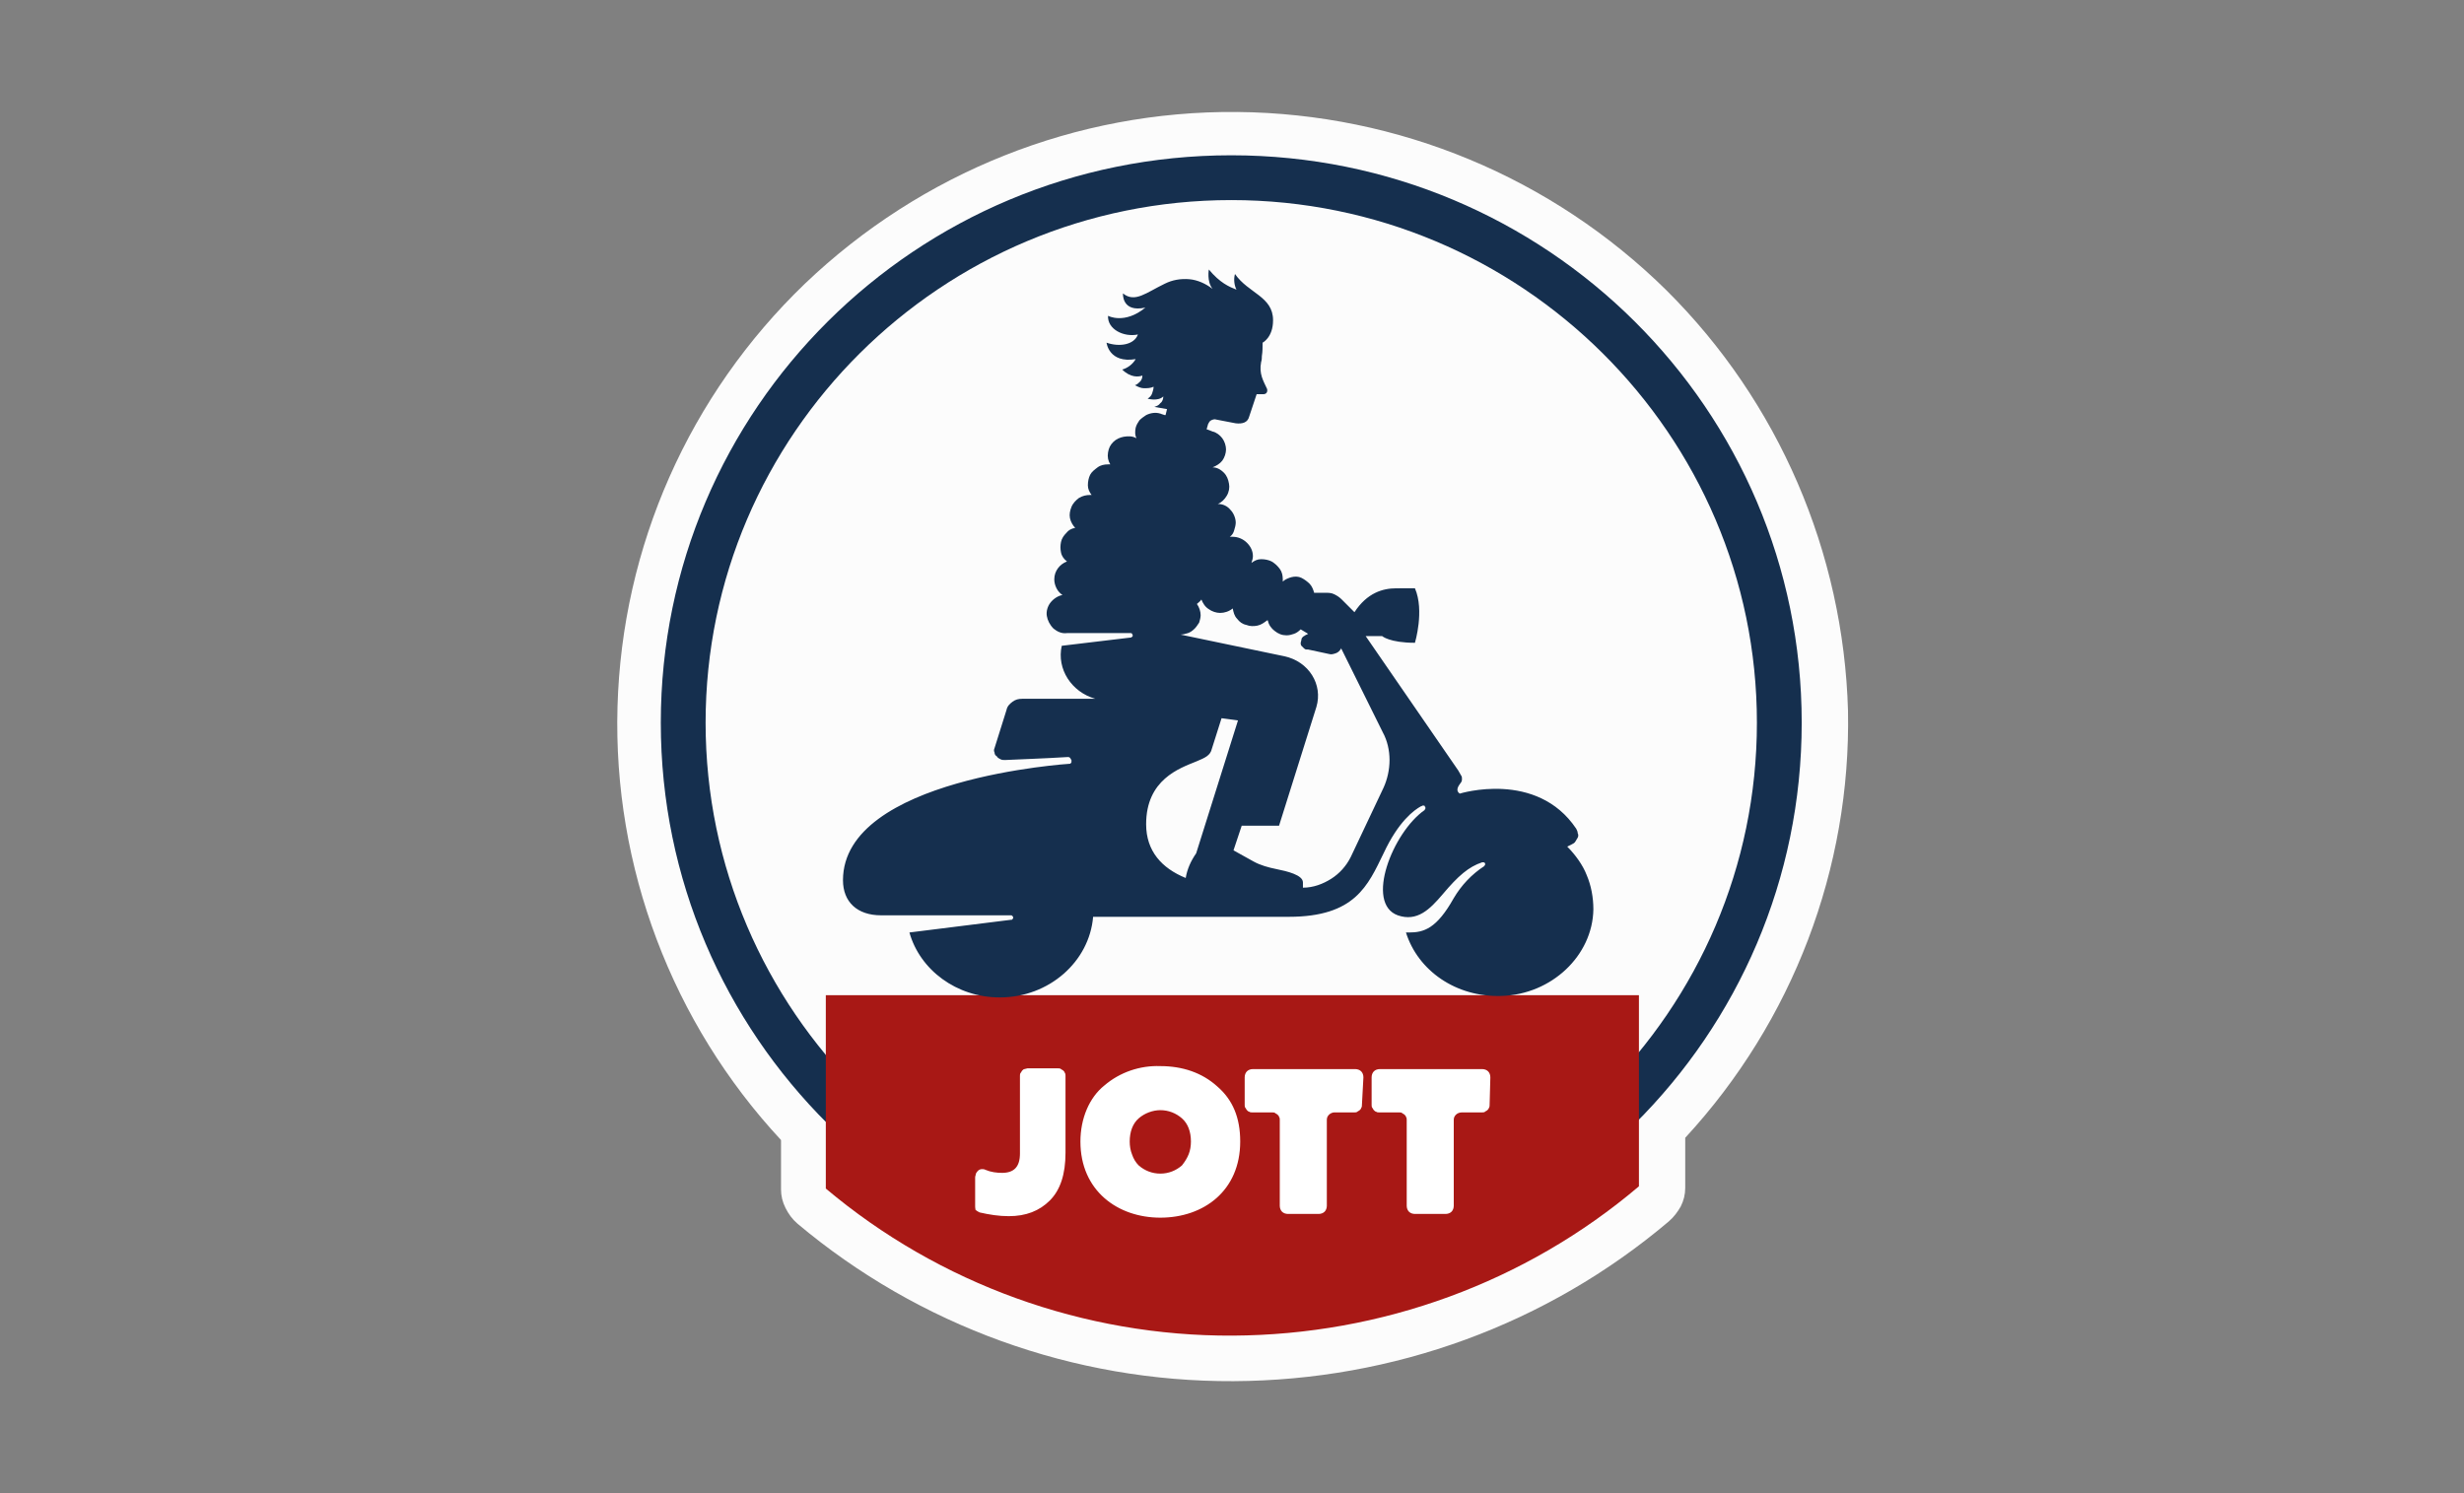
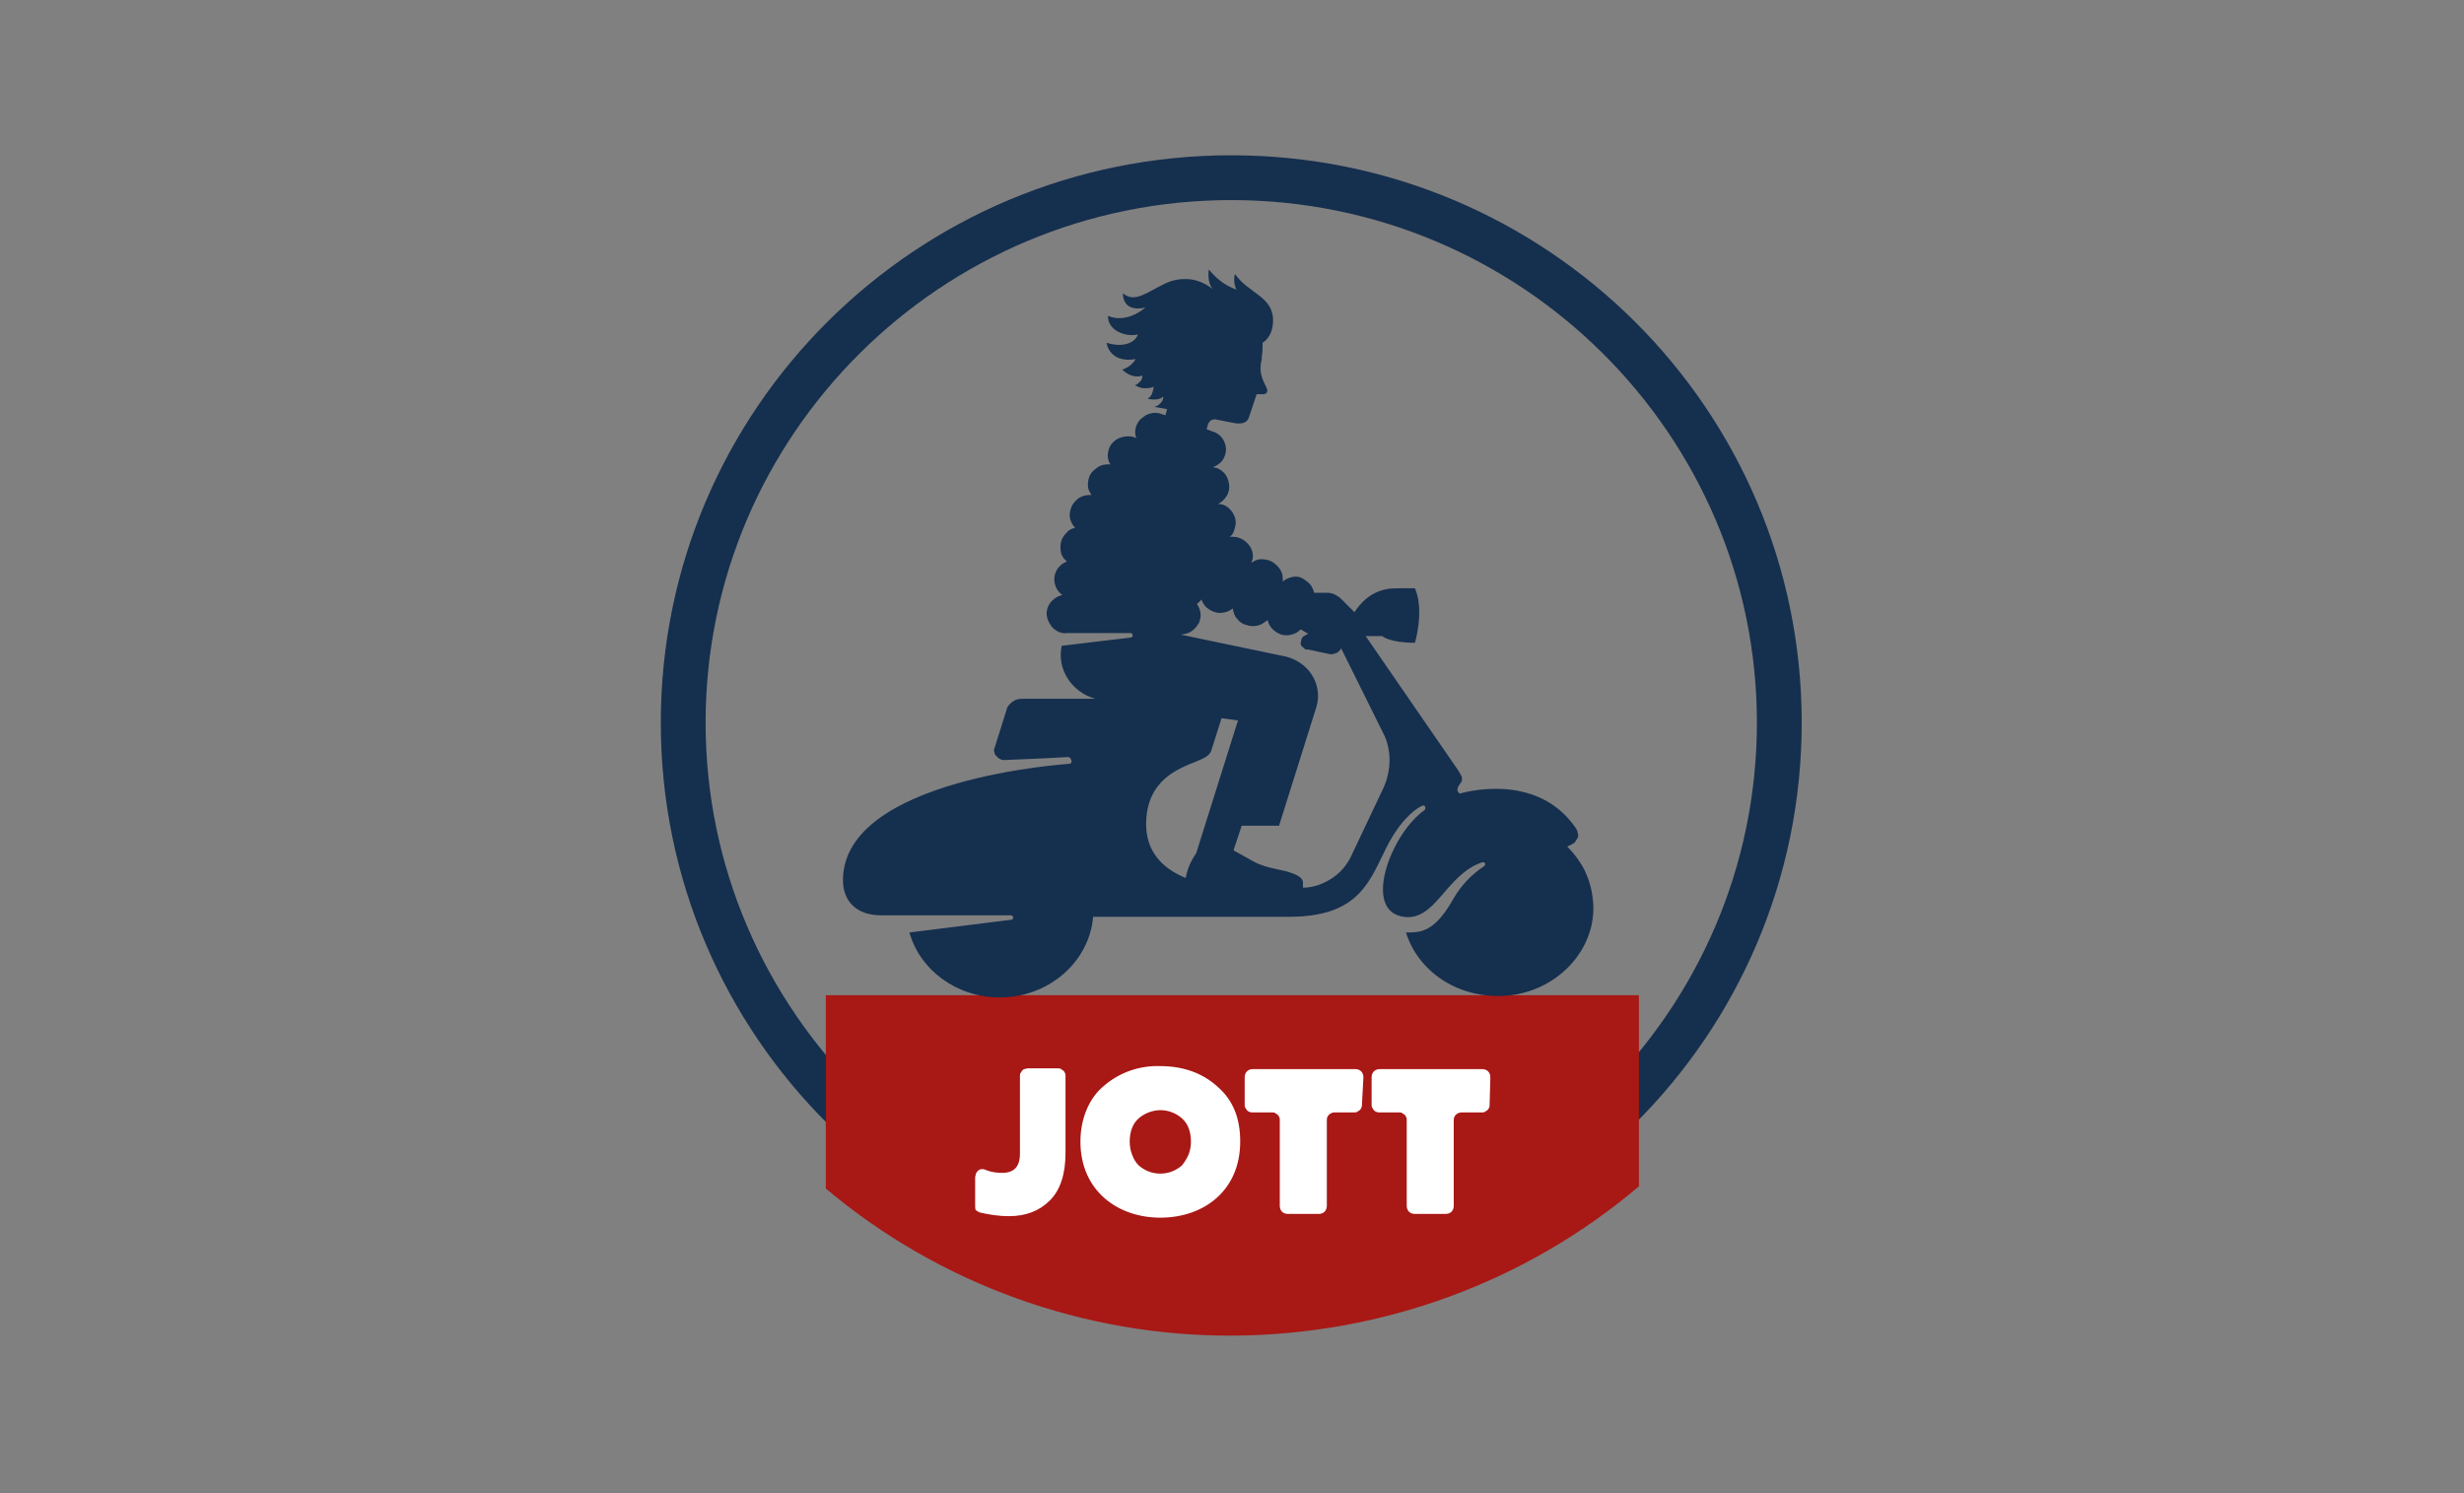
<svg xmlns="http://www.w3.org/2000/svg" version="1.1" id="Calque_1" x="0px" y="0px" viewBox="0 0 330 200" enable-background="new 0 0 330 200" xml:space="preserve">
  <rect x="0" y="0" width="330" height="200" fill="#808080" stroke="none" />
  <g>
    <g>
-       <path fill="#FCFCFC" d="M223.2,38.9c-15.3-15.1-35.9-23.7-57.5-23.9c-21.6-0.2-42.3,8.1-57.9,23C92.3,52.9,83.3,73.2,82.7,94.7    c-0.6,21.4,7.3,42.3,21.9,58v6.6c0,0.9,0.2,1.7,0.6,2.5c0.4,0.8,0.9,1.5,1.6,2.1c16.3,13.7,37,21.2,58.4,21.1    c21.4-0.1,42-7.6,58.3-21.4c0.7-0.6,1.2-1.3,1.6-2c0.4-0.8,0.6-1.6,0.6-2.5v-6.7c14.4-15.6,22.2-36.1,21.8-57.2    C246.9,74,238.2,53.8,223.2,38.9z" />
-       <path fill="#152F4E" d="M164.9,26.8c38.8,0,70.4,31.4,70.4,70s-31.6,70-70.4,70c-38.8,0-70.4-31.4-70.4-70S126.1,26.8,164.9,26.8z     M164.9,20.8c-42.2,0-76.4,34-76.4,76s34.2,76,76.4,76c42.2,0,76.4-34,76.4-76S207.1,20.8,164.9,20.8z" />
+       <path fill="#152F4E" d="M164.9,26.8c38.8,0,70.4,31.4,70.4,70s-31.6,70-70.4,70c-38.8,0-70.4-31.4-70.4-70S126.1,26.8,164.9,26.8M164.9,20.8c-42.2,0-76.4,34-76.4,76s34.2,76,76.4,76c42.2,0,76.4-34,76.4-76S207.1,20.8,164.9,20.8z" />
      <path fill="#A81815" d="M110.6,133.4v25.8c15.2,12.8,34.6,19.8,54.5,19.7c19.9-0.1,39.2-7.1,54.4-20v-25.6H110.6z" />
      <path fill="#152F4E" d="M209.9,113.4c0.2-0.1,0.4-0.2,0.6-0.3c0.2-0.1,0.4-0.2,0.5-0.4c0.1-0.2,0.2-0.3,0.3-0.5    c0.1-0.2,0.1-0.4,0-0.6c0-0.2-0.1-0.4-0.2-0.6c-5.3-7.9-15.6-4.7-15.6-4.7c-0.6-0.4-0.2-1,0.1-1.4c0.1-0.1,0.2-0.3,0.2-0.5    c0-0.2,0-0.4-0.1-0.5l-0.4-0.7l-12.4-18h2.2c0,0,1,0.9,4.4,0.9c0,0,1.3-4.3,0-7.3H187c-1.8,0-3.9,0.6-5.6,3.2l-1.7-1.7    c-0.3-0.3-0.6-0.5-1-0.7c-0.4-0.2-0.8-0.2-1.2-0.2H176c-0.1-0.4-0.3-0.9-0.6-1.2c-0.3-0.3-0.7-0.6-1.1-0.8s-0.9-0.2-1.3-0.1    c-0.4,0.1-0.9,0.3-1.2,0.6c0-0.1,0-0.2,0-0.3c0-0.5-0.1-1-0.4-1.4c-0.3-0.4-0.6-0.7-1.1-1c-0.4-0.2-0.9-0.3-1.4-0.3    s-0.9,0.2-1.3,0.5c0.1-0.3,0.2-0.6,0.2-0.9c0-0.7-0.3-1.3-0.8-1.8s-1.2-0.8-1.9-0.8c-0.1,0-0.3,0-0.4,0c0.3-0.2,0.5-0.5,0.6-0.9    c0.1-0.3,0.2-0.7,0.2-1c0-0.6-0.3-1.3-0.7-1.7c-0.4-0.5-1-0.8-1.7-0.8c0.5-0.2,0.9-0.6,1.2-1.1s0.4-1.1,0.3-1.6    c-0.1-0.6-0.3-1.1-0.7-1.5c-0.4-0.4-0.9-0.7-1.5-0.7c0.5-0.2,1-0.5,1.3-0.9c0.3-0.4,0.5-1,0.5-1.5c0-0.5-0.2-1.1-0.5-1.5    c-0.3-0.4-0.8-0.8-1.3-0.9l-0.5-0.2l-0.3-0.1l0.2-0.7c0.1-0.2,0.2-0.4,0.4-0.5c0.2-0.1,0.5-0.2,0.7-0.1l2.6,0.5    c0.9,0.1,1.6-0.1,1.8-0.9l1-3h0.9c0.4,0,0.6-0.3,0.5-0.7c-0.5-1.1-1.1-2-0.8-3.6c0.1-0.3,0.1-0.6,0.1-0.8c0.1-0.6,0.1-1.2,0.1-1.8    c0,0,1.4-0.7,1.4-3c0-3.2-3.3-3.6-5.1-6.2c-0.2,0.7-0.1,1.5,0.2,2.1c-1-0.4-2.2-0.9-3.7-2.7c0,0-0.3,1.6,0.5,2.6    c-0.9-0.7-2-1.2-3.1-1.3c-1.2-0.1-2.3,0.1-3.3,0.6c-2.5,1.2-4,2.6-5.6,1.3c0,0-0.2,2.6,3,1.9c-2.8,2.3-5,1.1-5,1.1    c-0.1,1.8,2.1,2.9,4,2.5c-0.5,1.4-2.5,1.7-4.2,1.1c0,0,0.3,2.8,3.9,2.2c-0.4,0.7-1.1,1.2-1.8,1.4c1.1,1.1,2.2,1,2.7,0.8    c0,0.3-0.1,0.6-0.3,0.8c-0.2,0.2-0.4,0.4-0.7,0.5c0.4,0.2,0.8,0.4,1.2,0.4c0.4,0,0.9,0,1.3-0.2l0,0c0,0.3-0.1,0.6-0.2,0.9    c-0.1,0.3-0.3,0.5-0.6,0.7c0,0,1.4,0.4,2.1-0.3c0,0.3-0.1,0.7-0.4,0.9c-0.2,0.3-0.5,0.4-0.8,0.5l1.7,0.3l-0.2,0.8l-0.1,0l-0.3-0.1    c-0.1,0-0.2-0.1-0.3-0.1c-0.6-0.2-1.3-0.1-1.9,0.2c-0.3,0.2-0.6,0.4-0.9,0.7c-0.2,0.3-0.4,0.6-0.5,1c-0.1,0.5-0.1,1,0.1,1.4    c-0.5-0.3-1.1-0.3-1.7-0.2c-0.5,0.1-1,0.3-1.4,0.7c-0.4,0.4-0.6,0.8-0.7,1.4c-0.1,0.6,0,1.1,0.3,1.6c-0.1,0-0.2,0-0.3,0    c-0.5,0-1,0.1-1.4,0.4c-0.4,0.3-0.8,0.6-1,1c-0.2,0.4-0.3,0.9-0.3,1.4c0,0.5,0.2,0.9,0.5,1.3c-0.1,0-0.1,0-0.2,0    c-0.5,0-1,0.1-1.5,0.4c-0.4,0.3-0.8,0.7-1,1.2c-0.2,0.5-0.3,1-0.2,1.5c0.1,0.5,0.4,1,0.7,1.3c-0.5,0.1-0.9,0.3-1.2,0.7    c-0.3,0.3-0.6,0.7-0.7,1.2c-0.1,0.5-0.1,0.9,0,1.4c0.1,0.5,0.4,0.9,0.8,1.2c-0.5,0.2-0.9,0.5-1.2,0.9c-0.3,0.4-0.5,0.9-0.5,1.5    c0,0.4,0.1,0.8,0.3,1.2c0.2,0.4,0.5,0.7,0.8,0.9c-0.6,0.1-1.2,0.5-1.6,1s-0.6,1.2-0.5,1.8c0.1,0.6,0.4,1.2,0.9,1.7    c0.5,0.4,1.1,0.7,1.8,0.6h8.5c0.1,0,0.2,0,0.2,0.1c0.1,0.1,0.1,0.1,0.1,0.2s0,0.2-0.1,0.2c-0.1,0.1-0.1,0.1-0.2,0.1l-9.2,1.1    c-0.7,3.1,1.3,6.2,4.5,7.1h-9.8c-0.5,0-0.9,0.1-1.3,0.4c-0.4,0.3-0.7,0.6-0.8,1.1l-1.6,5.1c-0.1,0.2-0.1,0.4,0,0.6    c0,0.2,0.1,0.4,0.3,0.5c0.1,0.2,0.3,0.3,0.5,0.4c0.2,0.1,0.4,0.1,0.6,0.1c2-0.1,5.2-0.2,8.4-0.4c0.1,0,0.2,0,0.3,0.1    c0.1,0.1,0.1,0.2,0.2,0.3c0,0.1,0,0.2,0,0.3c-0.1,0.1-0.1,0.2-0.2,0.2c0,0-30.4,1.9-30.4,15.6c0,2.9,1.9,4.7,5.1,4.7h17.4    c0.1,0,0.1,0,0.2,0.1c0,0,0.1,0.1,0.1,0.2c0,0.1,0,0.1-0.1,0.2c0,0.1-0.1,0.1-0.2,0.1l-13.6,1.7c1.4,5,6.3,8.7,12.1,8.7    c6.6,0,12-4.8,12.5-10.8h26.2c8.9,0,10.6-4.2,12.7-8.5c2-4.3,4.1-5.8,5-6.3c0,0,0.1,0,0.2-0.1c0.1,0,0.1,0,0.2,0    c0.1,0,0.1,0,0.1,0.1c0,0,0.1,0.1,0.1,0.1c0,0.1,0,0.2,0,0.2c0,0.1-0.1,0.1-0.1,0.2c-4.3,3-8,12.5-3.6,14.1c2.6,0.9,4.3-0.8,6-2.8    c2.1-2.5,3.5-3.7,5.3-4.3c0.1,0,0.1,0,0.2,0c0.1,0,0.1,0.1,0.2,0.1c0,0.1,0,0.1,0,0.2c0,0.1-0.1,0.1-0.1,0.2    c-1.7,1.1-3.1,2.6-4.1,4.3c-2.3,4.1-4,4.6-6,4.6c-0.1,0-0.2,0-0.4,0c1.6,5.1,6.7,8.7,12.8,8.5c6.7-0.2,12.2-5.4,12.3-11.6    c0-1.6-0.3-3.2-0.9-4.6C212,115.9,211,114.5,209.9,113.4z M158.8,117.6c-3.2-1.3-5.3-3.6-5.3-7.2c0-6,4.5-7.5,6.7-8.4    c1.2-0.5,1.9-0.8,2.1-1.7l1.3-4.1l2.2,0.3l-5.6,17.8C159.5,115.3,159,116.4,158.8,117.6z M185.3,105.5l-4.4,9.3    c-0.6,1.2-1.5,2.2-2.6,2.9c-1.1,0.7-2.4,1.2-3.8,1.2v-0.7c0-1-2.1-1.5-3.6-1.8c-1-0.2-2.1-0.5-3-1l-2.7-1.5l1.1-3.3h5l5-15.9    c0.9-3-1-6.1-4.3-6.8l-13.9-2.9h0c0.3,0,0.7-0.1,1-0.2c0.3-0.1,0.6-0.3,0.9-0.6c0.2-0.2,0.4-0.5,0.6-0.8c0.1-0.3,0.2-0.7,0.2-1    c0-0.5-0.2-1.1-0.5-1.5c0.2-0.2,0.5-0.4,0.6-0.6c0.2,0.5,0.5,1,1,1.3c0.4,0.3,1,0.5,1.5,0.5c0.6,0,1.2-0.2,1.7-0.6    c0.1,0.5,0.2,1,0.6,1.4c0.3,0.4,0.7,0.7,1.2,0.8c0.5,0.2,1,0.2,1.5,0.1c0.5-0.1,0.9-0.4,1.3-0.7h0.1c0.1,0.6,0.5,1.1,0.9,1.4    c0.5,0.4,1,0.6,1.6,0.6c0.4,0,0.7-0.1,1-0.2c0.3-0.1,0.6-0.3,0.9-0.6l1,0.6l-0.4,0.2c-0.1,0.1-0.2,0.1-0.3,0.2    c-0.1,0.1-0.2,0.2-0.2,0.4c0,0.1-0.1,0.3-0.1,0.4c0,0.1,0,0.3,0.1,0.4c0.1,0.1,0.2,0.2,0.3,0.3c0.1,0.1,0.2,0.2,0.4,0.2h0    c0.1,0,0.1,0,0.2,0l2.8,0.6c0.3,0.1,0.6,0,0.9-0.1c0.3-0.1,0.5-0.3,0.7-0.6l0-0.1l5.6,11.3c0.6,1.1,0.9,2.4,0.9,3.7    C186.1,103.1,185.8,104.4,185.3,105.5z" />
      <path fill="#FFFFFF" d="M130.6,161.6v-3.9c0-0.2,0.1-0.3,0.1-0.5c0.1-0.2,0.2-0.3,0.3-0.4c0.1-0.1,0.3-0.2,0.5-0.2    c0.2,0,0.3,0,0.5,0.1c0.7,0.3,1.5,0.4,2.2,0.4c1.6,0,2.4-0.8,2.4-2.6v-10.4c0-0.1,0-0.3,0.1-0.4c0.1-0.1,0.1-0.2,0.2-0.3    c0.1-0.1,0.2-0.2,0.3-0.2s0.3-0.1,0.4-0.1h4.1c0.1,0,0.3,0,0.4,0.1c0.1,0.1,0.2,0.1,0.3,0.2c0.1,0.1,0.2,0.2,0.2,0.3    c0.1,0.1,0.1,0.3,0.1,0.4l0,10.3c0,2.9-0.7,5-2.1,6.4c-1.4,1.4-3.2,2.1-5.5,2.1c-1.3,0-2.6-0.2-3.9-0.5c-0.2-0.1-0.4-0.2-0.6-0.4    C130.7,162.1,130.6,161.9,130.6,161.6L130.6,161.6z M147.9,145.4c-2,1.6-3.2,4.4-3.2,7.5c0,6.6,5,10.2,10.7,10.2    c5.8,0,10.7-3.6,10.7-10.2c0-3.2-1-5.6-3.1-7.4c-2-1.8-4.6-2.7-7.6-2.7C152.7,142.7,150,143.6,147.9,145.4L147.9,145.4z     M155.4,148.7c1.1,0,2.1,0.4,2.9,1.1c0.8,0.7,1.2,1.8,1.2,3.1c0,0.6-0.1,1.2-0.3,1.7c-0.2,0.5-0.5,1-0.9,1.5    c-0.8,0.7-1.8,1.1-2.9,1.1c-1.1,0-2.1-0.4-2.9-1.1c-0.4-0.4-0.7-0.9-0.9-1.5c-0.2-0.5-0.3-1.1-0.3-1.7c0-1.3,0.4-2.4,1.2-3.1    C153.3,149.1,154.4,148.7,155.4,148.7L155.4,148.7z M182.6,144.3c0-0.3-0.1-0.6-0.3-0.8c-0.2-0.2-0.5-0.3-0.8-0.3h-13.7    c-0.3,0-0.6,0.1-0.8,0.3c-0.2,0.2-0.3,0.5-0.3,0.8v3.7c0,0.1,0,0.3,0.1,0.4s0.1,0.2,0.2,0.3c0.1,0.1,0.2,0.2,0.3,0.2    c0.1,0.1,0.3,0.1,0.4,0.1h2.7c0.1,0,0.3,0,0.4,0.1c0.1,0.1,0.2,0.1,0.3,0.2c0.1,0.1,0.2,0.2,0.2,0.3c0.1,0.1,0.1,0.3,0.1,0.4v11.5    c0,0.3,0.1,0.6,0.3,0.8c0.2,0.2,0.5,0.3,0.8,0.3h4.1c0.3,0,0.6-0.1,0.8-0.3c0.2-0.2,0.3-0.5,0.3-0.8v-11.5c0-0.3,0.1-0.5,0.3-0.7    c0.2-0.2,0.5-0.3,0.7-0.3h2.7c0.1,0,0.3,0,0.4-0.1c0.1-0.1,0.2-0.1,0.3-0.2c0.1-0.1,0.2-0.2,0.2-0.3c0.1-0.1,0.1-0.3,0.1-0.4    L182.6,144.3L182.6,144.3z M199.6,144.3c0-0.3-0.1-0.6-0.3-0.8c-0.2-0.2-0.5-0.3-0.8-0.3h-13.7c-0.3,0-0.6,0.1-0.8,0.3    c-0.2,0.2-0.3,0.5-0.3,0.8v3.7c0,0.1,0,0.3,0.1,0.4c0.1,0.1,0.1,0.2,0.2,0.3c0.1,0.1,0.2,0.2,0.3,0.2c0.1,0.1,0.3,0.1,0.4,0.1h2.7    c0.1,0,0.3,0,0.4,0.1c0.1,0.1,0.2,0.1,0.3,0.2s0.2,0.2,0.2,0.3c0.1,0.1,0.1,0.3,0.1,0.4v11.5c0,0.3,0.1,0.6,0.3,0.8    c0.2,0.2,0.5,0.3,0.8,0.3h4.1c0.3,0,0.6-0.1,0.8-0.3c0.2-0.2,0.3-0.5,0.3-0.8v-11.5c0-0.3,0.1-0.5,0.3-0.7    c0.2-0.2,0.5-0.3,0.8-0.3h2.7c0.1,0,0.3,0,0.4-0.1c0.1-0.1,0.2-0.1,0.3-0.2c0.1-0.1,0.2-0.2,0.2-0.3c0.1-0.1,0.1-0.3,0.1-0.4    L199.6,144.3" />
    </g>
  </g>
</svg>